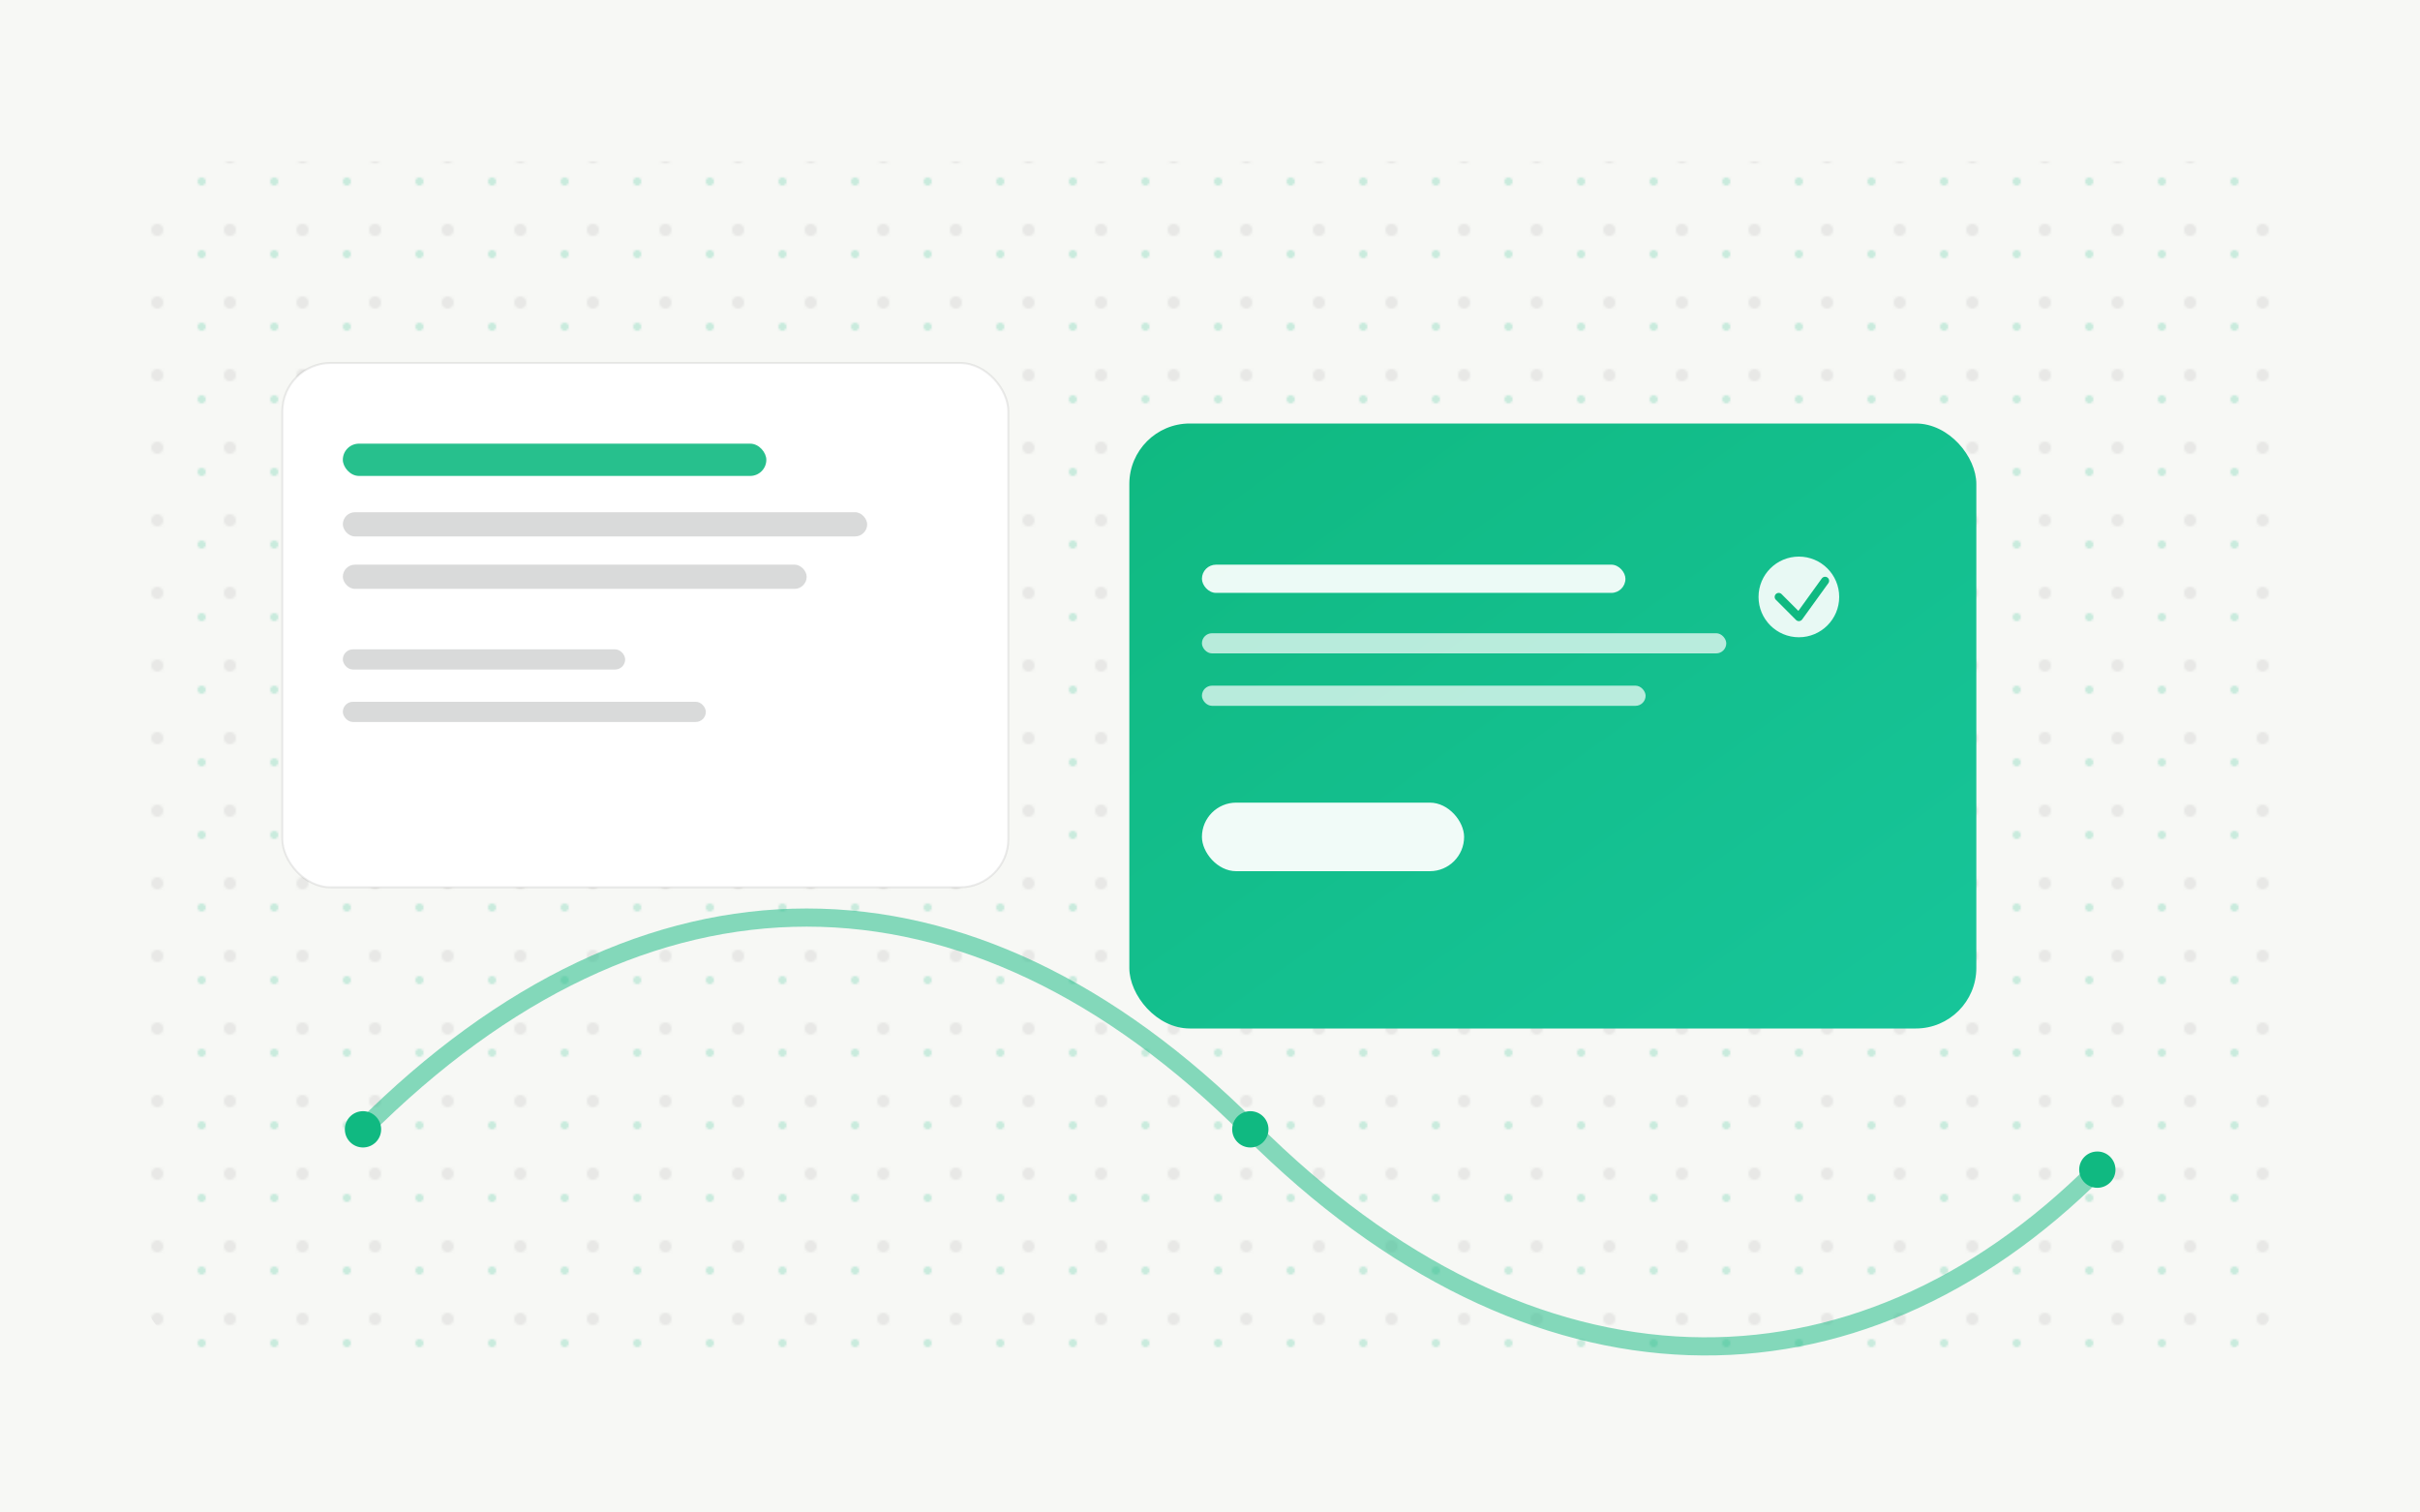
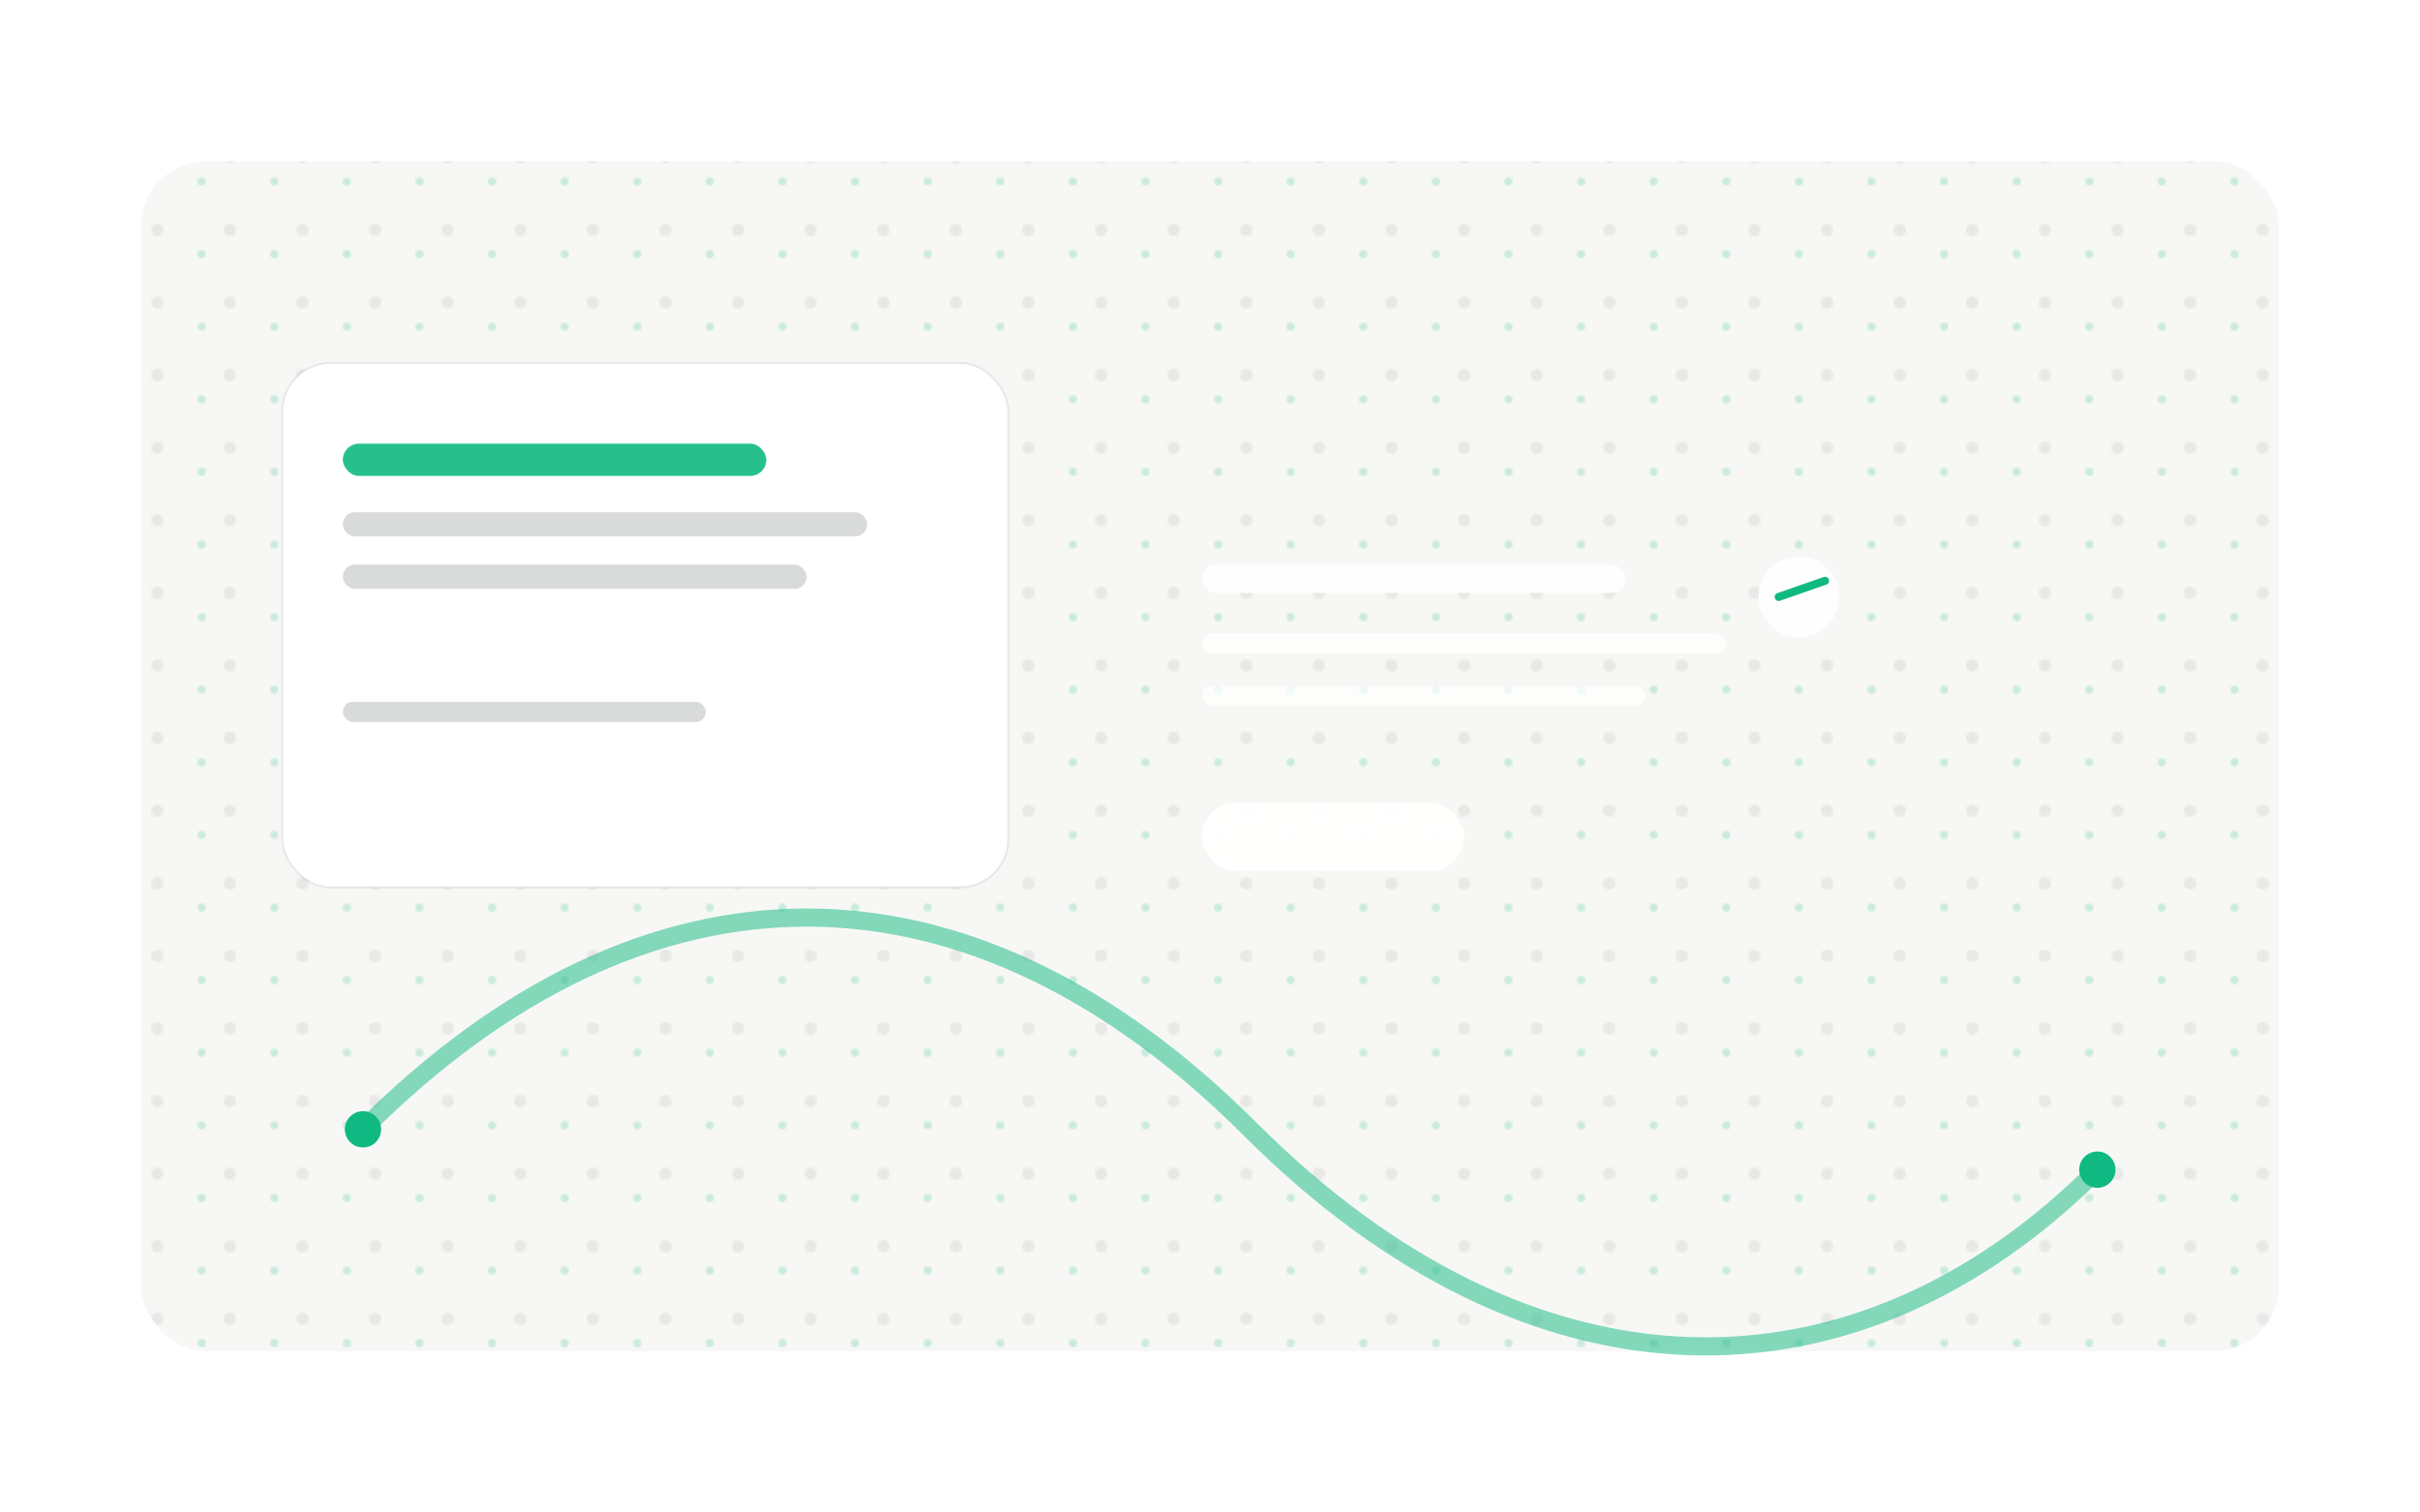
<svg xmlns="http://www.w3.org/2000/svg" viewBox="0 0 1200 750">
  <defs>
    <linearGradient id="g2" x1="0" y1="0" x2="1" y2="1">
      <stop offset="0" stop-color="#10b981" />
      <stop offset="1" stop-color="#17c59a" />
    </linearGradient>
    <pattern id="p2" x="0" y="0" width="36" height="36" patternUnits="userSpaceOnUse">
      <rect width="36" height="36" fill="#f7f8f5" />
      <circle cx="6" cy="6" r="3" fill="#101314" opacity=".07" />
      <circle cx="28" cy="18" r="2" fill="#10b981" opacity=".2" />
    </pattern>
  </defs>
-   <rect width="1200" height="750" fill="#f7f8f5" />
  <rect x="70" y="80" width="1060" height="590" rx="32" fill="url(#p2)" />
  <g transform="translate(140,180)">
    <rect x="0" y="0" width="360" height="260" rx="24" fill="#ffffff" stroke="#101314" stroke-opacity=".08" />
    <rect x="30" y="40" width="210" height="16" rx="8" fill="#10b981" opacity=".9" />
    <rect x="30" y="74" width="260" height="12" rx="6" fill="#101314" opacity=".16" />
    <rect x="30" y="100" width="230" height="12" rx="6" fill="#101314" opacity=".16" />
-     <rect x="30" y="142" width="140" height="10" rx="5" fill="#101314" opacity=".16" />
    <rect x="30" y="168" width="180" height="10" rx="5" fill="#101314" opacity=".16" />
  </g>
  <g transform="translate(560,210)">
-     <rect x="0" y="0" width="420" height="300" rx="30" fill="url(#g2)" />
    <rect x="36" y="70" width="210" height="14" rx="7" fill="#ffffff" opacity=".92" />
    <rect x="36" y="104" width="260" height="10" rx="5" fill="#ffffff" opacity=".7" />
    <rect x="36" y="130" width="220" height="10" rx="5" fill="#ffffff" opacity=".7" />
    <rect x="36" y="188" width="130" height="34" rx="17" fill="#ffffff" opacity=".94" />
    <circle cx="332" cy="86" r="20" fill="#ffffff" opacity=".9" />
-     <path d="M322 86 L332 96 L345 78" fill="none" stroke="#10b981" stroke-width="4" stroke-linecap="round" stroke-linejoin="round" />
+     <path d="M322 86 L345 78" fill="none" stroke="#10b981" stroke-width="4" stroke-linecap="round" stroke-linejoin="round" />
  </g>
  <path d="M180 560 C320 420 480 420 620 560S920 700 1040 580" fill="none" stroke="#10b981" stroke-width="9" stroke-linecap="round" opacity=".5" />
  <circle cx="180" cy="560" r="9" fill="#10b981" />
-   <circle cx="620" cy="560" r="9" fill="#10b981" />
  <circle cx="1040" cy="580" r="9" fill="#10b981" />
</svg>